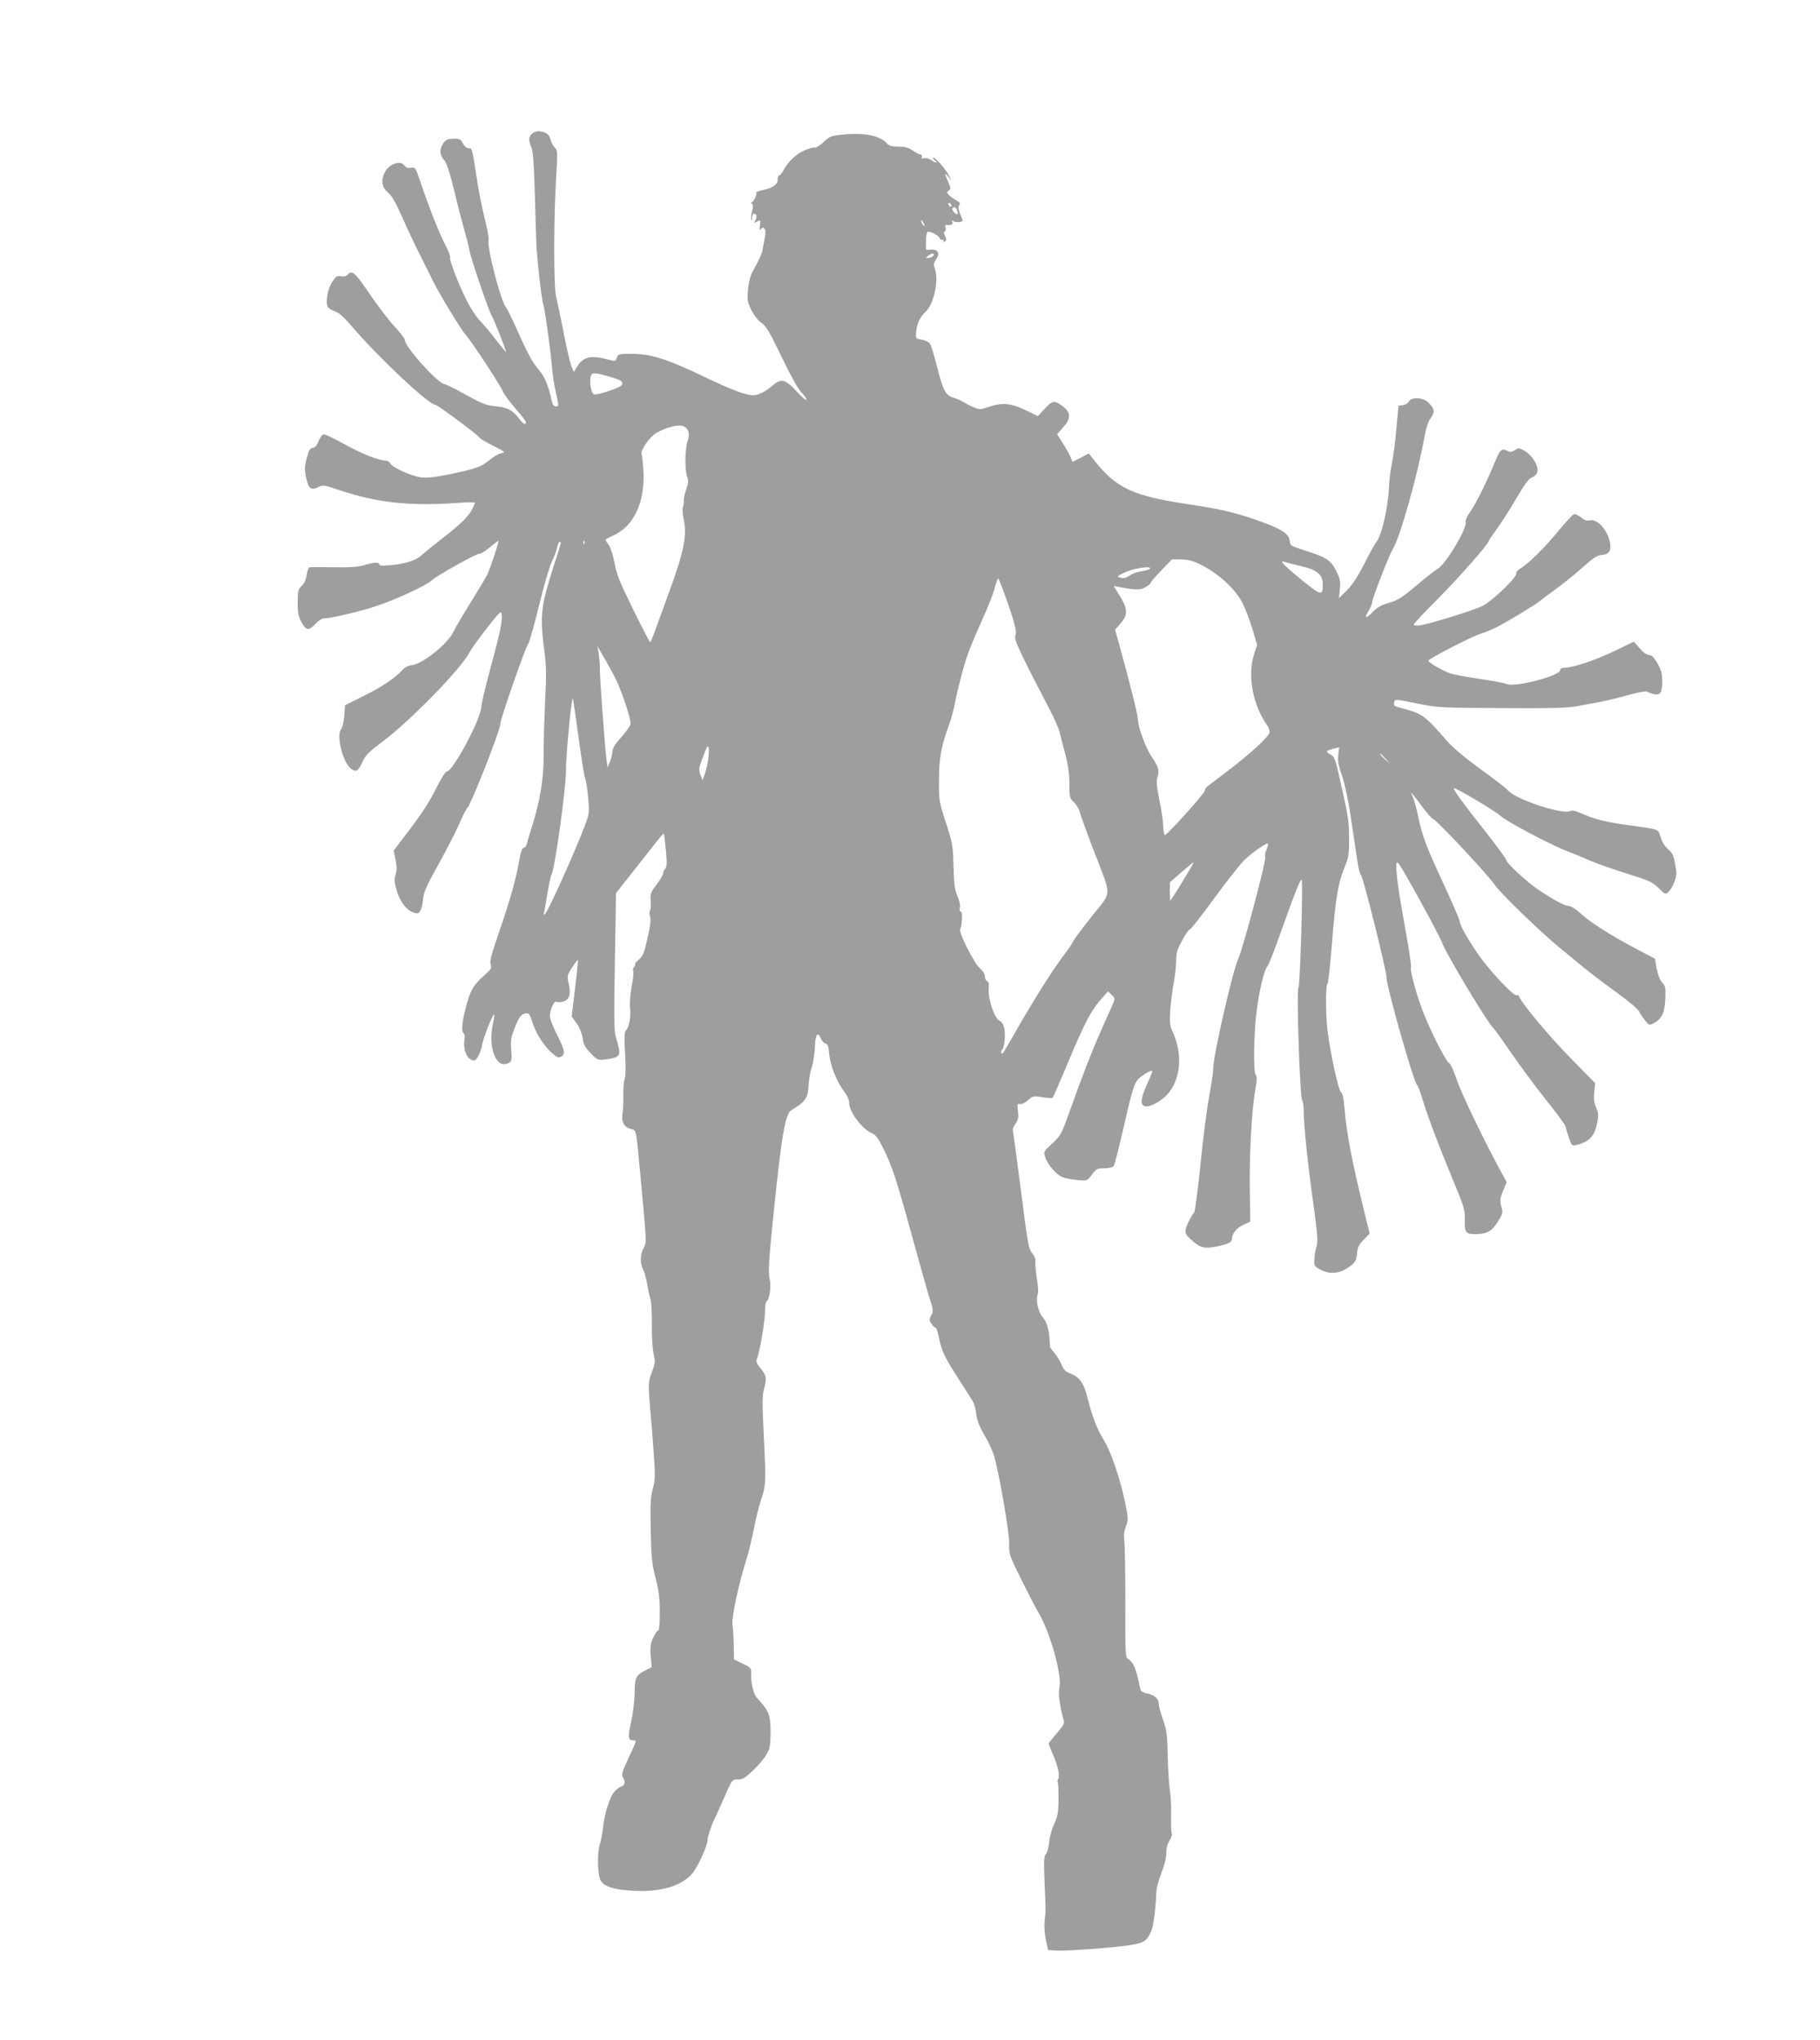
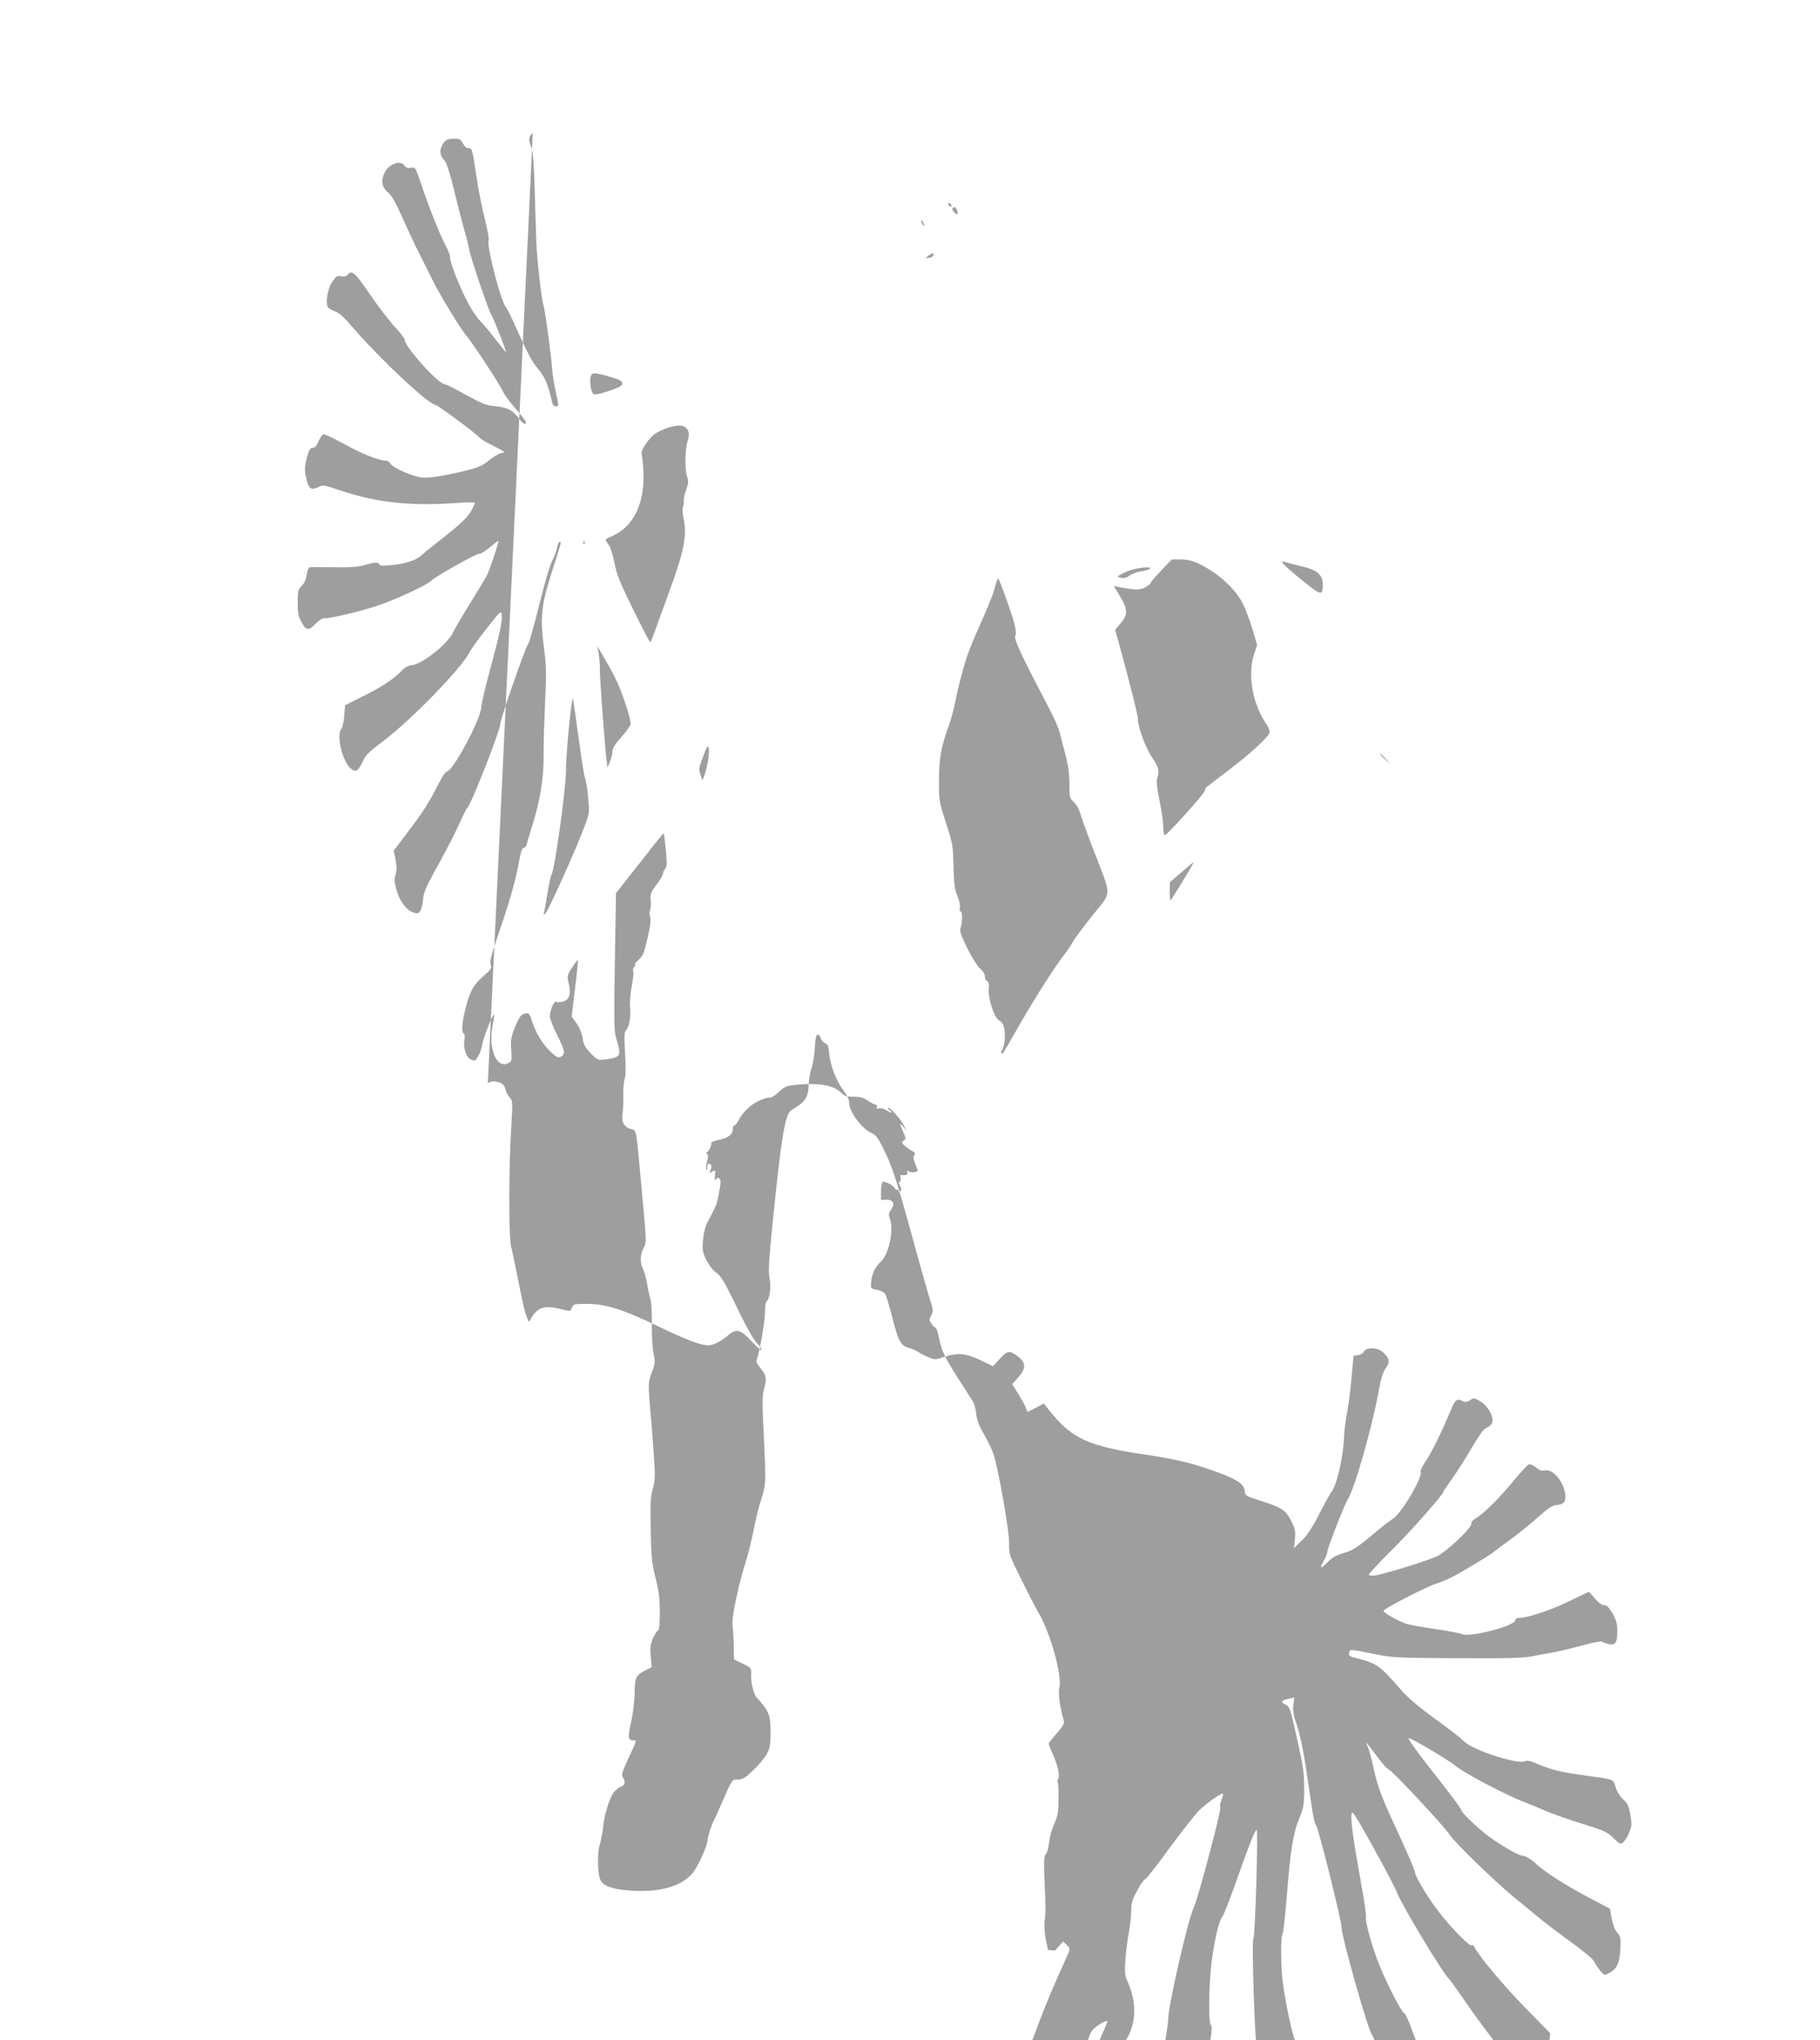
<svg xmlns="http://www.w3.org/2000/svg" version="1.0" width="1142pt" height="1280pt" viewBox="0 0 1142 1280" preserveAspectRatio="xMidYMid meet">
  <g transform="translate(0,1280) scale(0.1,-0.1)" fill="#9e9e9e" stroke="none">
-     <path d="M3343 11965 c-26 -19 -29 -44 -9 -88 10 -23 16 -99 21 -267 4 -129 8 -275 10 -325 4 -110 32 -359 45 -400 11 -35 50 -323 55 -405 2 -30 12 -94 23 -142 19 -86 19 -88 1 -88 -12 0 -21 9 -25 28 -26 114 -46 160 -93 214 -32 37 -68 106 -136 259 -25 57 -52 110 -59 119 -34 38 -124 388 -110 425 3 7 -8 66 -24 132 -17 65 -40 181 -51 258 -29 188 -28 185 -51 185 -12 0 -26 12 -35 30 -13 24 -22 30 -49 30 -49 0 -65 -8 -82 -42 -18 -35 -13 -64 15 -95 13 -14 34 -78 61 -189 22 -93 52 -208 66 -256 14 -49 27 -101 29 -116 5 -41 125 -394 140 -412 11 -14 96 -230 90 -230 -1 0 -30 36 -64 79 -33 44 -78 97 -100 119 -21 22 -57 76 -79 120 -51 97 -114 261 -108 278 3 7 -11 41 -29 76 -36 68 -100 228 -155 391 -33 97 -34 99 -63 94 -20 -3 -32 2 -40 15 -22 35 -95 10 -122 -42 -26 -50 -20 -95 19 -127 24 -20 49 -64 91 -158 31 -71 84 -184 118 -250 33 -66 69 -138 80 -160 39 -78 172 -297 201 -328 36 -41 215 -312 232 -354 8 -18 43 -66 79 -107 36 -41 65 -79 65 -85 0 -21 -18 -11 -44 24 -40 52 -72 69 -146 76 -58 5 -83 15 -187 72 -66 37 -126 67 -134 67 -39 1 -249 234 -249 277 0 8 -29 47 -65 85 -36 39 -106 131 -156 204 -91 135 -111 153 -139 119 -8 -9 -22 -12 -40 -8 -25 4 -32 0 -56 -37 -29 -43 -43 -132 -26 -158 5 -7 25 -19 45 -26 26 -9 58 -38 112 -102 162 -189 476 -484 517 -484 13 0 265 -187 276 -205 4 -7 43 -31 87 -52 78 -40 79 -41 48 -47 -17 -4 -49 -23 -71 -42 -50 -42 -82 -54 -247 -89 -89 -18 -145 -25 -178 -21 -59 6 -184 62 -198 88 -5 10 -18 18 -28 18 -44 0 -154 44 -263 105 -64 35 -123 63 -130 60 -7 -3 -21 -23 -30 -45 -11 -27 -23 -40 -36 -40 -16 0 -23 -13 -37 -63 -14 -54 -15 -73 -5 -120 15 -72 30 -86 75 -64 33 16 37 15 137 -19 233 -78 437 -100 731 -80 64 5 117 6 117 2 0 -4 -9 -23 -19 -44 -23 -45 -76 -95 -197 -189 -50 -39 -103 -82 -118 -96 -35 -33 -101 -54 -193 -63 -52 -5 -73 -3 -73 5 0 15 -36 14 -95 -5 -37 -11 -88 -15 -190 -13 -77 1 -145 1 -152 0 -6 0 -15 -22 -19 -48 -4 -30 -15 -54 -31 -69 -22 -20 -25 -32 -25 -101 -1 -62 3 -87 21 -121 30 -59 46 -62 88 -19 19 21 43 37 55 37 41 0 217 41 322 75 123 40 323 132 354 163 28 28 290 174 301 168 5 -3 33 14 62 38 30 25 55 44 56 42 5 -4 -54 -182 -72 -216 -10 -19 -57 -98 -105 -175 -48 -77 -94 -156 -103 -175 -32 -76 -198 -209 -266 -214 -17 -1 -40 -13 -53 -27 -52 -55 -122 -103 -239 -162 l-124 -62 -5 -66 c-3 -36 -11 -74 -19 -83 -34 -40 12 -218 65 -252 30 -20 41 -12 69 47 18 40 41 63 123 124 182 137 496 460 550 565 9 19 58 86 107 149 84 106 90 112 93 85 5 -41 -12 -121 -74 -349 -30 -110 -54 -214 -54 -230 -1 -73 -178 -405 -216 -405 -8 0 -35 -42 -60 -92 -53 -106 -96 -172 -201 -309 l-73 -96 12 -57 c8 -43 8 -67 0 -94 -10 -30 -8 -48 8 -103 25 -82 78 -139 130 -139 16 0 30 38 35 90 3 41 21 81 89 204 47 84 107 199 133 257 25 57 50 107 55 110 21 14 208 489 208 530 0 29 157 479 174 499 7 8 38 118 69 244 31 126 67 250 81 276 13 26 28 63 31 83 4 21 11 37 16 37 13 0 14 6 -37 -152 -81 -254 -87 -311 -59 -528 13 -96 14 -150 5 -325 -5 -115 -10 -264 -9 -330 1 -143 -19 -274 -68 -435 -20 -63 -38 -123 -40 -132 -3 -10 -11 -18 -18 -18 -8 0 -17 -25 -25 -67 -20 -120 -58 -257 -125 -451 -52 -151 -64 -194 -56 -214 8 -21 3 -29 -45 -72 -64 -56 -86 -95 -113 -204 -23 -88 -27 -147 -11 -157 6 -4 8 -21 4 -39 -9 -50 11 -111 41 -124 23 -11 27 -9 45 20 10 17 22 50 25 72 7 43 62 183 74 190 4 3 1 -25 -7 -62 -31 -149 23 -282 98 -242 21 11 22 17 18 82 -5 58 -1 81 19 132 29 75 42 93 72 98 20 3 25 -4 41 -54 22 -71 69 -145 121 -193 33 -29 43 -34 59 -25 29 16 25 39 -25 138 -25 49 -45 101 -45 116 0 37 27 99 40 91 6 -4 23 -4 39 0 42 9 55 45 40 111 -12 52 -11 54 21 104 18 28 34 49 36 47 2 -2 -6 -82 -18 -179 l-21 -176 31 -43 c19 -27 33 -63 38 -93 5 -39 15 -58 50 -94 43 -44 44 -45 93 -39 78 9 93 21 85 65 -4 20 -13 55 -20 77 -11 33 -12 123 -6 471 l7 430 133 169 c177 225 166 213 169 195 2 -8 7 -55 12 -105 6 -71 5 -93 -5 -106 -8 -8 -14 -22 -14 -30 0 -9 -18 -40 -41 -70 -37 -49 -40 -58 -36 -101 2 -25 0 -53 -5 -61 -4 -9 -4 -26 1 -39 6 -17 2 -56 -16 -133 -21 -95 -29 -114 -56 -137 -17 -16 -27 -28 -23 -28 5 0 3 -7 -4 -15 -7 -8 -10 -21 -7 -29 4 -9 -1 -52 -10 -98 -8 -46 -13 -103 -10 -128 7 -55 -5 -124 -24 -143 -12 -11 -13 -38 -7 -148 5 -85 4 -143 -3 -159 -5 -14 -9 -59 -8 -100 1 -41 -1 -93 -5 -115 -9 -52 9 -87 51 -98 38 -11 33 10 63 -312 38 -411 38 -399 18 -436 -22 -41 -23 -94 -3 -133 8 -15 19 -56 25 -90 5 -33 15 -77 21 -96 6 -19 10 -92 9 -163 -1 -70 4 -152 11 -182 11 -49 10 -59 -11 -115 -21 -55 -22 -72 -16 -158 4 -53 8 -108 10 -122 2 -14 9 -106 16 -205 12 -165 12 -187 -4 -245 -14 -54 -17 -98 -13 -260 3 -169 7 -209 30 -300 21 -82 27 -129 27 -217 0 -73 -4 -113 -11 -113 -5 0 -19 -21 -31 -47 -17 -38 -20 -59 -15 -115 l6 -68 -37 -19 c-62 -31 -69 -46 -70 -141 0 -47 -10 -129 -22 -184 -22 -101 -20 -115 18 -116 17 0 17 -2 -35 -112 -39 -84 -45 -103 -35 -119 18 -29 14 -49 -12 -59 -13 -4 -33 -21 -45 -36 -27 -35 -60 -142 -67 -219 -3 -33 -13 -82 -21 -109 -17 -55 -14 -188 6 -225 17 -31 60 -49 142 -59 203 -23 359 15 434 105 35 42 95 174 95 211 0 18 24 90 39 120 5 9 28 60 51 112 66 151 62 145 101 145 28 0 45 10 92 55 32 30 71 75 85 100 23 39 26 55 27 140 0 110 -9 134 -88 220 -19 21 -37 97 -34 145 2 39 1 41 -53 67 l-55 27 -1 88 c-1 48 -5 106 -8 128 -7 42 38 256 89 416 13 42 33 125 45 185 11 60 32 144 46 186 30 91 31 105 16 407 -10 201 -10 241 3 291 17 65 14 80 -26 129 -22 27 -26 39 -19 57 18 46 50 236 50 294 0 32 4 61 9 64 20 13 31 94 20 143 -9 40 -6 103 20 363 54 531 77 672 117 695 89 53 105 77 108 163 2 32 10 80 20 108 9 27 17 83 19 124 2 78 19 103 37 55 6 -15 19 -29 29 -32 15 -4 20 -17 24 -66 7 -74 46 -172 92 -233 21 -27 33 -55 33 -72 -2 -55 81 -167 143 -192 23 -10 39 -31 68 -89 57 -113 84 -194 182 -551 49 -179 100 -359 113 -400 22 -68 23 -77 9 -103 -13 -25 -13 -31 2 -53 8 -13 20 -24 25 -24 5 0 14 -26 20 -57 21 -100 36 -129 165 -328 17 -26 38 -59 47 -74 10 -14 20 -51 23 -80 4 -40 17 -75 49 -130 24 -42 51 -97 59 -122 31 -91 101 -492 99 -562 -2 -67 0 -73 75 -225 43 -87 91 -180 108 -208 75 -125 151 -399 132 -475 -9 -32 4 -122 28 -205 5 -16 -6 -35 -44 -79 -28 -32 -51 -61 -51 -65 0 -4 11 -33 25 -64 33 -74 46 -135 35 -157 -5 -9 -7 -19 -3 -22 3 -3 5 -50 5 -105 -1 -83 -5 -106 -27 -155 -15 -31 -29 -83 -32 -114 -3 -32 -12 -66 -20 -75 -13 -14 -14 -43 -9 -175 8 -187 8 -174 1 -243 -4 -32 -1 -82 7 -120 l14 -65 44 -3 c62 -5 366 17 470 34 90 14 105 25 134 89 13 31 27 136 31 235 1 34 14 84 33 131 19 48 30 93 30 121 -1 30 6 57 20 80 12 19 19 38 15 42 -4 3 -6 54 -5 112 2 59 -2 132 -8 163 -5 31 -11 126 -13 211 -3 138 -6 163 -30 231 -15 41 -27 87 -27 102 0 30 -29 54 -77 63 -18 3 -34 13 -37 23 -2 9 -10 41 -16 71 -16 68 -34 106 -60 120 -19 10 -20 23 -19 358 0 191 -3 366 -7 389 -4 28 -1 55 10 85 16 42 16 49 -3 144 -30 148 -88 321 -132 393 -47 78 -73 145 -105 269 -25 100 -51 134 -117 158 -21 8 -35 23 -46 51 -9 22 -28 54 -43 72 -16 18 -28 36 -29 39 0 4 -2 29 -4 56 -5 61 -20 107 -43 132 -26 27 -44 107 -32 138 6 17 5 53 -5 110 -7 47 -11 94 -8 104 2 11 -6 31 -20 48 -23 28 -28 55 -71 394 -26 201 -49 371 -51 378 -3 7 5 26 17 42 17 24 20 38 15 78 -5 45 -4 49 12 45 11 -3 32 7 51 24 31 28 34 28 91 19 32 -5 61 -7 64 -4 3 3 43 95 89 204 107 258 148 336 208 407 l50 57 23 -22 c21 -20 22 -25 10 -52 -8 -17 -41 -94 -76 -171 -60 -135 -120 -290 -209 -539 -40 -111 -47 -124 -98 -171 -55 -51 -55 -51 -43 -87 16 -49 75 -115 114 -126 17 -6 58 -13 89 -16 60 -6 59 -7 99 47 17 23 28 27 69 27 26 0 52 6 57 13 6 6 31 104 57 217 55 243 71 298 94 325 22 26 92 67 92 54 0 -5 -13 -39 -30 -75 -41 -92 -47 -129 -22 -143 29 -16 118 33 159 87 74 98 82 246 20 380 -17 37 -19 57 -14 135 4 51 13 128 22 172 8 44 15 106 15 138 0 48 6 70 38 127 20 38 42 70 49 70 6 0 74 87 151 193 77 105 162 213 188 239 48 47 143 113 150 105 2 -2 -2 -20 -10 -39 -8 -19 -11 -39 -7 -44 10 -11 -141 -580 -169 -638 -35 -72 -161 -626 -158 -693 1 -15 -11 -95 -26 -178 -15 -82 -40 -278 -55 -434 -16 -156 -33 -286 -39 -290 -6 -4 -22 -31 -36 -60 -28 -62 -26 -72 29 -119 46 -41 76 -48 149 -33 74 16 96 27 96 49 1 33 28 66 71 87 l44 20 -3 190 c-4 219 11 500 33 629 12 66 13 92 4 102 -16 19 -12 272 7 409 17 129 46 250 67 273 8 10 50 116 92 237 81 228 112 305 122 305 10 0 -9 -664 -20 -678 -13 -16 9 -692 24 -706 5 -6 9 -37 9 -70 1 -91 25 -325 61 -581 26 -190 29 -234 20 -264 -7 -20 -13 -56 -14 -81 -2 -44 -1 -46 43 -68 64 -33 131 -21 198 37 17 14 24 34 27 67 3 38 11 54 41 85 l38 39 -23 93 c-88 358 -122 533 -136 705 -5 55 -12 85 -21 90 -16 9 -66 240 -84 382 -12 104 -13 283 -1 296 5 5 16 106 26 224 23 298 40 407 78 499 29 70 32 84 32 191 0 100 -6 141 -45 313 -42 192 -45 199 -74 214 -32 17 -26 24 28 37 l29 7 -6 -48 c-4 -37 1 -67 24 -131 17 -50 39 -153 54 -255 14 -95 32 -214 40 -266 7 -52 18 -97 24 -100 13 -8 161 -601 161 -644 0 -60 173 -667 192 -675 4 -2 20 -43 34 -90 35 -115 99 -284 191 -506 69 -166 75 -186 74 -246 -2 -87 5 -94 75 -93 68 2 96 19 137 85 26 42 28 49 17 88 -10 37 -9 49 11 98 l23 55 -28 51 c-101 183 -249 488 -282 583 -21 62 -45 113 -51 113 -14 0 -108 181 -157 304 -44 108 -89 272 -83 297 3 11 -12 113 -33 227 -45 249 -63 376 -58 420 3 29 17 7 137 -208 74 -133 140 -260 148 -282 24 -69 292 -515 327 -543 6 -5 53 -71 104 -145 50 -74 148 -207 218 -295 70 -87 128 -166 128 -175 1 -8 10 -39 20 -68 17 -50 20 -53 45 -47 84 21 115 54 133 140 9 48 8 61 -7 95 -13 30 -16 54 -12 97 l6 57 -159 162 c-135 138 -300 336 -318 382 -2 7 -11 11 -18 8 -15 -6 -145 129 -219 229 -64 86 -135 207 -135 231 0 10 -41 105 -90 212 -119 255 -143 317 -170 442 -12 58 -29 118 -37 135 -20 39 -8 26 62 -68 31 -42 63 -77 69 -77 16 0 352 -359 385 -412 30 -47 292 -301 408 -395 39 -32 105 -86 146 -120 41 -34 134 -105 208 -158 80 -58 138 -107 145 -123 7 -15 24 -40 38 -57 24 -29 26 -29 52 -15 52 28 69 64 73 151 3 73 1 83 -20 105 -14 15 -26 47 -34 86 l-11 63 -129 68 c-155 82 -278 161 -341 219 -27 25 -57 43 -72 44 -28 2 -94 38 -194 105 -72 49 -198 166 -198 185 0 7 -60 88 -133 181 -140 177 -202 262 -195 268 6 7 259 -143 288 -170 43 -40 322 -188 435 -230 33 -13 97 -39 142 -59 45 -19 149 -55 230 -80 132 -41 151 -50 190 -88 41 -41 43 -41 62 -24 11 10 28 38 37 63 15 39 16 53 5 111 -10 55 -18 71 -44 93 -18 15 -38 46 -47 75 -19 56 3 48 -220 79 -129 18 -196 36 -277 71 -37 17 -59 21 -71 15 -47 -24 -342 73 -389 129 -10 12 -87 72 -172 133 -95 69 -175 136 -210 176 -146 168 -156 174 -298 211 -34 8 -40 14 -36 30 7 25 0 25 151 -5 121 -25 141 -26 526 -28 304 -2 418 1 471 12 39 7 104 20 145 27 42 8 123 28 180 44 58 16 109 25 115 21 5 -5 23 -11 38 -15 44 -11 57 7 57 78 0 49 -6 71 -30 114 -23 38 -36 52 -53 52 -14 0 -36 16 -58 42 l-37 42 -129 -62 c-120 -57 -255 -102 -310 -102 -13 0 -23 -6 -23 -14 0 -37 -291 -112 -338 -87 -9 5 -84 19 -165 31 -81 12 -165 27 -185 34 -57 21 -142 70 -139 81 4 14 271 151 328 169 25 7 70 26 100 41 67 34 244 141 267 161 9 8 54 42 100 75 45 32 122 94 170 137 69 62 94 78 122 80 44 3 60 24 53 70 -12 83 -80 160 -130 147 -17 -4 -32 1 -54 19 -16 14 -36 23 -44 19 -9 -3 -53 -51 -99 -107 -87 -106 -185 -202 -236 -233 -17 -9 -28 -23 -26 -30 9 -22 -153 -176 -214 -206 -61 -29 -333 -113 -392 -121 -21 -2 -38 -1 -38 5 0 5 70 80 156 166 133 134 314 340 314 357 0 3 24 39 54 80 30 42 85 128 122 192 40 69 75 119 88 124 12 4 28 15 35 24 28 33 -18 119 -81 152 -27 14 -32 14 -54 -1 -18 -12 -29 -13 -43 -5 -37 19 -48 11 -76 -57 -54 -131 -125 -276 -160 -324 -19 -27 -32 -55 -29 -63 14 -35 -126 -270 -178 -297 -13 -7 -61 -44 -108 -84 -117 -98 -137 -111 -203 -130 -42 -12 -69 -28 -97 -58 -43 -44 -52 -37 -20 15 11 18 20 41 20 50 0 23 105 293 129 332 46 74 156 466 197 696 12 66 25 105 41 127 28 37 25 58 -14 97 -33 33 -106 37 -123 7 -5 -11 -22 -21 -37 -23 l-28 -3 -13 -140 c-6 -77 -19 -176 -28 -220 -9 -44 -18 -114 -19 -156 -6 -129 -46 -299 -79 -339 -7 -8 -41 -69 -75 -136 -43 -84 -77 -136 -111 -169 l-49 -48 6 56 c5 48 2 64 -22 113 -33 68 -63 88 -194 129 -94 30 -96 31 -99 63 -5 46 -56 77 -222 134 -131 45 -221 65 -406 93 -357 53 -460 101 -601 280 l-31 40 -51 -27 -52 -26 -13 33 c-8 18 -30 57 -49 87 l-34 54 38 43 c54 61 49 98 -18 143 -41 26 -52 23 -99 -28 l-42 -45 -49 24 c-120 60 -168 65 -272 30 -40 -14 -47 -13 -85 3 -23 10 -52 25 -65 34 -14 8 -40 20 -60 25 -48 14 -64 46 -102 196 -17 68 -37 133 -44 143 -8 10 -31 22 -52 25 -37 6 -38 7 -35 46 5 56 24 96 61 130 50 47 82 195 58 265 -11 31 -10 38 7 63 26 36 12 63 -33 61 l-31 -2 0 53 c0 30 4 57 10 60 13 8 70 -22 77 -40 3 -8 9 -12 14 -9 5 3 9 0 9 -7 0 -10 3 -10 11 -2 8 8 7 17 -2 34 -8 15 -8 24 -1 27 5 1 8 12 5 23 -3 11 -2 19 3 18 29 -5 46 2 40 17 -5 13 -4 14 7 6 11 -10 57 -6 57 4 0 2 -7 22 -16 44 -12 30 -13 44 -5 53 8 11 5 17 -16 28 -15 8 -36 23 -47 33 -17 17 -17 20 -3 31 14 10 14 15 -4 54 -24 55 -24 62 2 31 l20 -25 -15 30 c-19 40 -85 115 -99 115 -7 0 -3 -7 7 -15 27 -20 6 -19 -22 1 -13 9 -32 14 -43 11 -15 -4 -19 -2 -15 9 3 8 0 14 -7 14 -7 0 -29 11 -49 25 -28 19 -50 25 -91 25 -41 0 -58 5 -72 20 -47 52 -145 70 -293 54 -56 -6 -69 -11 -105 -46 -22 -21 -47 -36 -54 -34 -7 3 -37 -5 -66 -18 -53 -23 -104 -72 -132 -126 -9 -17 -20 -30 -25 -30 -6 0 -10 -11 -10 -23 0 -34 -28 -55 -88 -68 -29 -6 -50 -14 -47 -18 6 -11 -18 -61 -30 -61 -5 0 -4 -4 2 -8 9 -6 10 -17 2 -46 -6 -20 -8 -45 -6 -54 3 -10 5 -5 6 11 0 15 5 27 10 27 17 0 22 -19 11 -41 -11 -19 -10 -20 10 -9 22 12 22 10 18 -25 -3 -28 -2 -34 7 -22 8 11 13 12 22 2 8 -8 8 -26 1 -61 -5 -27 -11 -60 -14 -74 -5 -25 -18 -54 -63 -137 -14 -26 -24 -67 -28 -112 -5 -63 -3 -76 21 -126 17 -33 41 -65 62 -79 28 -19 50 -54 107 -172 88 -182 128 -253 156 -278 11 -11 21 -26 21 -34 0 -8 -27 15 -61 52 -71 77 -98 84 -151 37 -42 -36 -91 -61 -121 -61 -49 0 -137 34 -317 120 -222 107 -327 140 -446 140 -80 0 -85 -1 -94 -24 -9 -24 -9 -24 -62 -10 -103 27 -150 15 -189 -49 l-18 -31 -15 35 c-8 20 -24 85 -36 145 -22 112 -43 215 -61 294 -16 65 -15 503 1 754 9 151 9 161 -9 180 -11 12 -23 33 -26 48 -8 33 -23 46 -61 53 -18 4 -37 0 -51 -10z m2627 -456 c0 -6 -4 -7 -10 -4 -5 3 -10 11 -10 16 0 6 5 7 10 4 6 -3 10 -11 10 -16z m34 -25 c11 -30 6 -37 -14 -19 -11 10 -17 22 -14 26 8 14 21 11 28 -7z m-204 -99 c0 -5 -5 -3 -10 5 -5 8 -10 20 -10 25 0 6 5 3 10 -5 5 -8 10 -19 10 -25z m58 -187 c-3 -7 -15 -14 -29 -16 -23 -2 -23 -2 -5 13 24 18 39 20 34 3z m-2018 -766 c50 -15 65 -23 65 -38 0 -14 -18 -25 -82 -46 -44 -16 -88 -26 -96 -22 -17 6 -30 73 -21 110 8 30 23 29 134 -4z m456 -310 c27 -17 33 -48 19 -88 -17 -48 -19 -179 -4 -224 10 -27 9 -42 -5 -81 -10 -26 -17 -58 -15 -71 1 -13 -2 -31 -6 -41 -4 -10 -2 -44 5 -74 22 -99 2 -203 -88 -448 -22 -60 -57 -158 -79 -217 -21 -60 -40 -108 -43 -108 -3 0 -52 93 -108 208 -84 171 -104 221 -116 290 -9 46 -24 95 -35 111 -12 16 -21 32 -21 35 0 3 21 14 48 26 130 58 201 211 189 410 -3 47 -8 92 -11 101 -9 22 51 109 93 133 68 39 149 57 177 38z m-629 -734 c-3 -8 -6 -5 -6 6 -1 11 2 17 5 13 3 -3 4 -12 1 -19z m3851 -123 c119 -55 233 -157 280 -252 17 -33 44 -106 61 -160 l29 -100 -19 -58 c-43 -131 -9 -318 83 -447 11 -17 17 -36 13 -47 -9 -28 -124 -134 -259 -236 -65 -49 -124 -95 -132 -101 -8 -6 -14 -17 -14 -25 0 -16 -237 -279 -251 -279 -5 0 -9 24 -10 53 0 28 -10 101 -23 162 -16 77 -21 119 -15 140 15 51 10 70 -31 131 -41 60 -90 192 -90 242 0 25 -45 205 -116 464 l-27 97 31 36 c53 60 51 94 -13 195 l-27 43 38 -7 c102 -19 127 -19 160 -1 19 10 34 22 34 28 0 5 30 40 67 78 l66 69 56 0 c38 0 73 -8 109 -25z m644 -17 c103 -23 138 -53 138 -116 0 -71 -10 -69 -116 16 -111 89 -163 140 -129 128 11 -4 59 -16 107 -28z m-946 -16 c-3 -5 -26 -12 -52 -16 -25 -3 -59 -15 -75 -27 -22 -15 -37 -19 -57 -14 -26 7 -26 8 25 33 51 26 171 44 159 24z m-913 -159 c62 -171 80 -239 68 -261 -11 -21 29 -107 214 -461 30 -56 58 -122 64 -145 5 -22 21 -84 35 -136 18 -68 26 -121 26 -186 0 -86 1 -91 29 -118 16 -15 31 -41 35 -56 3 -16 42 -125 87 -242 118 -307 119 -254 -11 -418 -61 -77 -113 -148 -117 -157 -4 -10 -25 -43 -48 -73 -71 -93 -176 -257 -285 -445 -120 -209 -108 -190 -116 -182 -4 4 -2 12 3 19 16 19 23 88 15 133 -5 27 -15 43 -31 51 -32 16 -73 141 -67 201 3 30 0 43 -10 47 -8 3 -14 16 -14 30 0 15 -11 33 -29 48 -36 29 -135 223 -126 247 13 31 16 111 4 111 -7 0 -9 11 -6 27 3 15 -4 46 -16 72 -16 37 -21 72 -24 185 -3 132 -6 146 -48 275 -43 133 -44 139 -43 266 0 137 13 209 62 344 14 38 32 105 40 148 8 44 29 130 46 192 30 109 48 154 140 361 23 52 49 118 57 145 19 68 22 75 27 75 2 0 20 -44 39 -97z m-2428 -558 c43 -99 87 -238 81 -260 -3 -13 -30 -49 -58 -81 -37 -40 -53 -66 -55 -88 -1 -17 -8 -47 -16 -66 l-15 -35 -6 45 c-10 72 -43 521 -42 570 1 25 -3 68 -7 95 l-8 50 52 -90 c29 -49 62 -112 74 -140z m-245 -340 c18 -132 36 -248 41 -257 5 -10 14 -63 19 -118 9 -97 9 -102 -19 -177 -55 -148 -227 -531 -248 -553 -13 -13 -15 -13 -9 5 3 11 12 65 21 120 9 55 20 108 26 118 21 38 90 539 90 647 -1 97 35 468 44 458 1 -1 17 -111 35 -243z m811 -157 c-5 -29 -15 -66 -21 -83 l-12 -30 -13 35 c-11 31 -10 42 11 98 13 35 27 69 31 75 13 19 15 -36 4 -95z m4255 20 l29 -33 -32 29 c-31 28 -38 36 -30 36 2 0 16 -15 33 -32z m-1209 -655 c-23 -44 -139 -233 -143 -233 -2 0 -4 26 -4 58 l1 57 72 62 c72 62 82 70 74 56z" />
+     <path d="M3343 11965 c-26 -19 -29 -44 -9 -88 10 -23 16 -99 21 -267 4 -129 8 -275 10 -325 4 -110 32 -359 45 -400 11 -35 50 -323 55 -405 2 -30 12 -94 23 -142 19 -86 19 -88 1 -88 -12 0 -21 9 -25 28 -26 114 -46 160 -93 214 -32 37 -68 106 -136 259 -25 57 -52 110 -59 119 -34 38 -124 388 -110 425 3 7 -8 66 -24 132 -17 65 -40 181 -51 258 -29 188 -28 185 -51 185 -12 0 -26 12 -35 30 -13 24 -22 30 -49 30 -49 0 -65 -8 -82 -42 -18 -35 -13 -64 15 -95 13 -14 34 -78 61 -189 22 -93 52 -208 66 -256 14 -49 27 -101 29 -116 5 -41 125 -394 140 -412 11 -14 96 -230 90 -230 -1 0 -30 36 -64 79 -33 44 -78 97 -100 119 -21 22 -57 76 -79 120 -51 97 -114 261 -108 278 3 7 -11 41 -29 76 -36 68 -100 228 -155 391 -33 97 -34 99 -63 94 -20 -3 -32 2 -40 15 -22 35 -95 10 -122 -42 -26 -50 -20 -95 19 -127 24 -20 49 -64 91 -158 31 -71 84 -184 118 -250 33 -66 69 -138 80 -160 39 -78 172 -297 201 -328 36 -41 215 -312 232 -354 8 -18 43 -66 79 -107 36 -41 65 -79 65 -85 0 -21 -18 -11 -44 24 -40 52 -72 69 -146 76 -58 5 -83 15 -187 72 -66 37 -126 67 -134 67 -39 1 -249 234 -249 277 0 8 -29 47 -65 85 -36 39 -106 131 -156 204 -91 135 -111 153 -139 119 -8 -9 -22 -12 -40 -8 -25 4 -32 0 -56 -37 -29 -43 -43 -132 -26 -158 5 -7 25 -19 45 -26 26 -9 58 -38 112 -102 162 -189 476 -484 517 -484 13 0 265 -187 276 -205 4 -7 43 -31 87 -52 78 -40 79 -41 48 -47 -17 -4 -49 -23 -71 -42 -50 -42 -82 -54 -247 -89 -89 -18 -145 -25 -178 -21 -59 6 -184 62 -198 88 -5 10 -18 18 -28 18 -44 0 -154 44 -263 105 -64 35 -123 63 -130 60 -7 -3 -21 -23 -30 -45 -11 -27 -23 -40 -36 -40 -16 0 -23 -13 -37 -63 -14 -54 -15 -73 -5 -120 15 -72 30 -86 75 -64 33 16 37 15 137 -19 233 -78 437 -100 731 -80 64 5 117 6 117 2 0 -4 -9 -23 -19 -44 -23 -45 -76 -95 -197 -189 -50 -39 -103 -82 -118 -96 -35 -33 -101 -54 -193 -63 -52 -5 -73 -3 -73 5 0 15 -36 14 -95 -5 -37 -11 -88 -15 -190 -13 -77 1 -145 1 -152 0 -6 0 -15 -22 -19 -48 -4 -30 -15 -54 -31 -69 -22 -20 -25 -32 -25 -101 -1 -62 3 -87 21 -121 30 -59 46 -62 88 -19 19 21 43 37 55 37 41 0 217 41 322 75 123 40 323 132 354 163 28 28 290 174 301 168 5 -3 33 14 62 38 30 25 55 44 56 42 5 -4 -54 -182 -72 -216 -10 -19 -57 -98 -105 -175 -48 -77 -94 -156 -103 -175 -32 -76 -198 -209 -266 -214 -17 -1 -40 -13 -53 -27 -52 -55 -122 -103 -239 -162 l-124 -62 -5 -66 c-3 -36 -11 -74 -19 -83 -34 -40 12 -218 65 -252 30 -20 41 -12 69 47 18 40 41 63 123 124 182 137 496 460 550 565 9 19 58 86 107 149 84 106 90 112 93 85 5 -41 -12 -121 -74 -349 -30 -110 -54 -214 -54 -230 -1 -73 -178 -405 -216 -405 -8 0 -35 -42 -60 -92 -53 -106 -96 -172 -201 -309 l-73 -96 12 -57 c8 -43 8 -67 0 -94 -10 -30 -8 -48 8 -103 25 -82 78 -139 130 -139 16 0 30 38 35 90 3 41 21 81 89 204 47 84 107 199 133 257 25 57 50 107 55 110 21 14 208 489 208 530 0 29 157 479 174 499 7 8 38 118 69 244 31 126 67 250 81 276 13 26 28 63 31 83 4 21 11 37 16 37 13 0 14 6 -37 -152 -81 -254 -87 -311 -59 -528 13 -96 14 -150 5 -325 -5 -115 -10 -264 -9 -330 1 -143 -19 -274 -68 -435 -20 -63 -38 -123 -40 -132 -3 -10 -11 -18 -18 -18 -8 0 -17 -25 -25 -67 -20 -120 -58 -257 -125 -451 -52 -151 -64 -194 -56 -214 8 -21 3 -29 -45 -72 -64 -56 -86 -95 -113 -204 -23 -88 -27 -147 -11 -157 6 -4 8 -21 4 -39 -9 -50 11 -111 41 -124 23 -11 27 -9 45 20 10 17 22 50 25 72 7 43 62 183 74 190 4 3 1 -25 -7 -62 -31 -149 23 -282 98 -242 21 11 22 17 18 82 -5 58 -1 81 19 132 29 75 42 93 72 98 20 3 25 -4 41 -54 22 -71 69 -145 121 -193 33 -29 43 -34 59 -25 29 16 25 39 -25 138 -25 49 -45 101 -45 116 0 37 27 99 40 91 6 -4 23 -4 39 0 42 9 55 45 40 111 -12 52 -11 54 21 104 18 28 34 49 36 47 2 -2 -6 -82 -18 -179 l-21 -176 31 -43 c19 -27 33 -63 38 -93 5 -39 15 -58 50 -94 43 -44 44 -45 93 -39 78 9 93 21 85 65 -4 20 -13 55 -20 77 -11 33 -12 123 -6 471 l7 430 133 169 c177 225 166 213 169 195 2 -8 7 -55 12 -105 6 -71 5 -93 -5 -106 -8 -8 -14 -22 -14 -30 0 -9 -18 -40 -41 -70 -37 -49 -40 -58 -36 -101 2 -25 0 -53 -5 -61 -4 -9 -4 -26 1 -39 6 -17 2 -56 -16 -133 -21 -95 -29 -114 -56 -137 -17 -16 -27 -28 -23 -28 5 0 3 -7 -4 -15 -7 -8 -10 -21 -7 -29 4 -9 -1 -52 -10 -98 -8 -46 -13 -103 -10 -128 7 -55 -5 -124 -24 -143 -12 -11 -13 -38 -7 -148 5 -85 4 -143 -3 -159 -5 -14 -9 -59 -8 -100 1 -41 -1 -93 -5 -115 -9 -52 9 -87 51 -98 38 -11 33 10 63 -312 38 -411 38 -399 18 -436 -22 -41 -23 -94 -3 -133 8 -15 19 -56 25 -90 5 -33 15 -77 21 -96 6 -19 10 -92 9 -163 -1 -70 4 -152 11 -182 11 -49 10 -59 -11 -115 -21 -55 -22 -72 -16 -158 4 -53 8 -108 10 -122 2 -14 9 -106 16 -205 12 -165 12 -187 -4 -245 -14 -54 -17 -98 -13 -260 3 -169 7 -209 30 -300 21 -82 27 -129 27 -217 0 -73 -4 -113 -11 -113 -5 0 -19 -21 -31 -47 -17 -38 -20 -59 -15 -115 l6 -68 -37 -19 c-62 -31 -69 -46 -70 -141 0 -47 -10 -129 -22 -184 -22 -101 -20 -115 18 -116 17 0 17 -2 -35 -112 -39 -84 -45 -103 -35 -119 18 -29 14 -49 -12 -59 -13 -4 -33 -21 -45 -36 -27 -35 -60 -142 -67 -219 -3 -33 -13 -82 -21 -109 -17 -55 -14 -188 6 -225 17 -31 60 -49 142 -59 203 -23 359 15 434 105 35 42 95 174 95 211 0 18 24 90 39 120 5 9 28 60 51 112 66 151 62 145 101 145 28 0 45 10 92 55 32 30 71 75 85 100 23 39 26 55 27 140 0 110 -9 134 -88 220 -19 21 -37 97 -34 145 2 39 1 41 -53 67 l-55 27 -1 88 c-1 48 -5 106 -8 128 -7 42 38 256 89 416 13 42 33 125 45 185 11 60 32 144 46 186 30 91 31 105 16 407 -10 201 -10 241 3 291 17 65 14 80 -26 129 -22 27 -26 39 -19 57 18 46 50 236 50 294 0 32 4 61 9 64 20 13 31 94 20 143 -9 40 -6 103 20 363 54 531 77 672 117 695 89 53 105 77 108 163 2 32 10 80 20 108 9 27 17 83 19 124 2 78 19 103 37 55 6 -15 19 -29 29 -32 15 -4 20 -17 24 -66 7 -74 46 -172 92 -233 21 -27 33 -55 33 -72 -2 -55 81 -167 143 -192 23 -10 39 -31 68 -89 57 -113 84 -194 182 -551 49 -179 100 -359 113 -400 22 -68 23 -77 9 -103 -13 -25 -13 -31 2 -53 8 -13 20 -24 25 -24 5 0 14 -26 20 -57 21 -100 36 -129 165 -328 17 -26 38 -59 47 -74 10 -14 20 -51 23 -80 4 -40 17 -75 49 -130 24 -42 51 -97 59 -122 31 -91 101 -492 99 -562 -2 -67 0 -73 75 -225 43 -87 91 -180 108 -208 75 -125 151 -399 132 -475 -9 -32 4 -122 28 -205 5 -16 -6 -35 -44 -79 -28 -32 -51 -61 -51 -65 0 -4 11 -33 25 -64 33 -74 46 -135 35 -157 -5 -9 -7 -19 -3 -22 3 -3 5 -50 5 -105 -1 -83 -5 -106 -27 -155 -15 -31 -29 -83 -32 -114 -3 -32 -12 -66 -20 -75 -13 -14 -14 -43 -9 -175 8 -187 8 -174 1 -243 -4 -32 -1 -82 7 -120 l14 -65 44 -3 l50 57 23 -22 c21 -20 22 -25 10 -52 -8 -17 -41 -94 -76 -171 -60 -135 -120 -290 -209 -539 -40 -111 -47 -124 -98 -171 -55 -51 -55 -51 -43 -87 16 -49 75 -115 114 -126 17 -6 58 -13 89 -16 60 -6 59 -7 99 47 17 23 28 27 69 27 26 0 52 6 57 13 6 6 31 104 57 217 55 243 71 298 94 325 22 26 92 67 92 54 0 -5 -13 -39 -30 -75 -41 -92 -47 -129 -22 -143 29 -16 118 33 159 87 74 98 82 246 20 380 -17 37 -19 57 -14 135 4 51 13 128 22 172 8 44 15 106 15 138 0 48 6 70 38 127 20 38 42 70 49 70 6 0 74 87 151 193 77 105 162 213 188 239 48 47 143 113 150 105 2 -2 -2 -20 -10 -39 -8 -19 -11 -39 -7 -44 10 -11 -141 -580 -169 -638 -35 -72 -161 -626 -158 -693 1 -15 -11 -95 -26 -178 -15 -82 -40 -278 -55 -434 -16 -156 -33 -286 -39 -290 -6 -4 -22 -31 -36 -60 -28 -62 -26 -72 29 -119 46 -41 76 -48 149 -33 74 16 96 27 96 49 1 33 28 66 71 87 l44 20 -3 190 c-4 219 11 500 33 629 12 66 13 92 4 102 -16 19 -12 272 7 409 17 129 46 250 67 273 8 10 50 116 92 237 81 228 112 305 122 305 10 0 -9 -664 -20 -678 -13 -16 9 -692 24 -706 5 -6 9 -37 9 -70 1 -91 25 -325 61 -581 26 -190 29 -234 20 -264 -7 -20 -13 -56 -14 -81 -2 -44 -1 -46 43 -68 64 -33 131 -21 198 37 17 14 24 34 27 67 3 38 11 54 41 85 l38 39 -23 93 c-88 358 -122 533 -136 705 -5 55 -12 85 -21 90 -16 9 -66 240 -84 382 -12 104 -13 283 -1 296 5 5 16 106 26 224 23 298 40 407 78 499 29 70 32 84 32 191 0 100 -6 141 -45 313 -42 192 -45 199 -74 214 -32 17 -26 24 28 37 l29 7 -6 -48 c-4 -37 1 -67 24 -131 17 -50 39 -153 54 -255 14 -95 32 -214 40 -266 7 -52 18 -97 24 -100 13 -8 161 -601 161 -644 0 -60 173 -667 192 -675 4 -2 20 -43 34 -90 35 -115 99 -284 191 -506 69 -166 75 -186 74 -246 -2 -87 5 -94 75 -93 68 2 96 19 137 85 26 42 28 49 17 88 -10 37 -9 49 11 98 l23 55 -28 51 c-101 183 -249 488 -282 583 -21 62 -45 113 -51 113 -14 0 -108 181 -157 304 -44 108 -89 272 -83 297 3 11 -12 113 -33 227 -45 249 -63 376 -58 420 3 29 17 7 137 -208 74 -133 140 -260 148 -282 24 -69 292 -515 327 -543 6 -5 53 -71 104 -145 50 -74 148 -207 218 -295 70 -87 128 -166 128 -175 1 -8 10 -39 20 -68 17 -50 20 -53 45 -47 84 21 115 54 133 140 9 48 8 61 -7 95 -13 30 -16 54 -12 97 l6 57 -159 162 c-135 138 -300 336 -318 382 -2 7 -11 11 -18 8 -15 -6 -145 129 -219 229 -64 86 -135 207 -135 231 0 10 -41 105 -90 212 -119 255 -143 317 -170 442 -12 58 -29 118 -37 135 -20 39 -8 26 62 -68 31 -42 63 -77 69 -77 16 0 352 -359 385 -412 30 -47 292 -301 408 -395 39 -32 105 -86 146 -120 41 -34 134 -105 208 -158 80 -58 138 -107 145 -123 7 -15 24 -40 38 -57 24 -29 26 -29 52 -15 52 28 69 64 73 151 3 73 1 83 -20 105 -14 15 -26 47 -34 86 l-11 63 -129 68 c-155 82 -278 161 -341 219 -27 25 -57 43 -72 44 -28 2 -94 38 -194 105 -72 49 -198 166 -198 185 0 7 -60 88 -133 181 -140 177 -202 262 -195 268 6 7 259 -143 288 -170 43 -40 322 -188 435 -230 33 -13 97 -39 142 -59 45 -19 149 -55 230 -80 132 -41 151 -50 190 -88 41 -41 43 -41 62 -24 11 10 28 38 37 63 15 39 16 53 5 111 -10 55 -18 71 -44 93 -18 15 -38 46 -47 75 -19 56 3 48 -220 79 -129 18 -196 36 -277 71 -37 17 -59 21 -71 15 -47 -24 -342 73 -389 129 -10 12 -87 72 -172 133 -95 69 -175 136 -210 176 -146 168 -156 174 -298 211 -34 8 -40 14 -36 30 7 25 0 25 151 -5 121 -25 141 -26 526 -28 304 -2 418 1 471 12 39 7 104 20 145 27 42 8 123 28 180 44 58 16 109 25 115 21 5 -5 23 -11 38 -15 44 -11 57 7 57 78 0 49 -6 71 -30 114 -23 38 -36 52 -53 52 -14 0 -36 16 -58 42 l-37 42 -129 -62 c-120 -57 -255 -102 -310 -102 -13 0 -23 -6 -23 -14 0 -37 -291 -112 -338 -87 -9 5 -84 19 -165 31 -81 12 -165 27 -185 34 -57 21 -142 70 -139 81 4 14 271 151 328 169 25 7 70 26 100 41 67 34 244 141 267 161 9 8 54 42 100 75 45 32 122 94 170 137 69 62 94 78 122 80 44 3 60 24 53 70 -12 83 -80 160 -130 147 -17 -4 -32 1 -54 19 -16 14 -36 23 -44 19 -9 -3 -53 -51 -99 -107 -87 -106 -185 -202 -236 -233 -17 -9 -28 -23 -26 -30 9 -22 -153 -176 -214 -206 -61 -29 -333 -113 -392 -121 -21 -2 -38 -1 -38 5 0 5 70 80 156 166 133 134 314 340 314 357 0 3 24 39 54 80 30 42 85 128 122 192 40 69 75 119 88 124 12 4 28 15 35 24 28 33 -18 119 -81 152 -27 14 -32 14 -54 -1 -18 -12 -29 -13 -43 -5 -37 19 -48 11 -76 -57 -54 -131 -125 -276 -160 -324 -19 -27 -32 -55 -29 -63 14 -35 -126 -270 -178 -297 -13 -7 -61 -44 -108 -84 -117 -98 -137 -111 -203 -130 -42 -12 -69 -28 -97 -58 -43 -44 -52 -37 -20 15 11 18 20 41 20 50 0 23 105 293 129 332 46 74 156 466 197 696 12 66 25 105 41 127 28 37 25 58 -14 97 -33 33 -106 37 -123 7 -5 -11 -22 -21 -37 -23 l-28 -3 -13 -140 c-6 -77 -19 -176 -28 -220 -9 -44 -18 -114 -19 -156 -6 -129 -46 -299 -79 -339 -7 -8 -41 -69 -75 -136 -43 -84 -77 -136 -111 -169 l-49 -48 6 56 c5 48 2 64 -22 113 -33 68 -63 88 -194 129 -94 30 -96 31 -99 63 -5 46 -56 77 -222 134 -131 45 -221 65 -406 93 -357 53 -460 101 -601 280 l-31 40 -51 -27 -52 -26 -13 33 c-8 18 -30 57 -49 87 l-34 54 38 43 c54 61 49 98 -18 143 -41 26 -52 23 -99 -28 l-42 -45 -49 24 c-120 60 -168 65 -272 30 -40 -14 -47 -13 -85 3 -23 10 -52 25 -65 34 -14 8 -40 20 -60 25 -48 14 -64 46 -102 196 -17 68 -37 133 -44 143 -8 10 -31 22 -52 25 -37 6 -38 7 -35 46 5 56 24 96 61 130 50 47 82 195 58 265 -11 31 -10 38 7 63 26 36 12 63 -33 61 l-31 -2 0 53 c0 30 4 57 10 60 13 8 70 -22 77 -40 3 -8 9 -12 14 -9 5 3 9 0 9 -7 0 -10 3 -10 11 -2 8 8 7 17 -2 34 -8 15 -8 24 -1 27 5 1 8 12 5 23 -3 11 -2 19 3 18 29 -5 46 2 40 17 -5 13 -4 14 7 6 11 -10 57 -6 57 4 0 2 -7 22 -16 44 -12 30 -13 44 -5 53 8 11 5 17 -16 28 -15 8 -36 23 -47 33 -17 17 -17 20 -3 31 14 10 14 15 -4 54 -24 55 -24 62 2 31 l20 -25 -15 30 c-19 40 -85 115 -99 115 -7 0 -3 -7 7 -15 27 -20 6 -19 -22 1 -13 9 -32 14 -43 11 -15 -4 -19 -2 -15 9 3 8 0 14 -7 14 -7 0 -29 11 -49 25 -28 19 -50 25 -91 25 -41 0 -58 5 -72 20 -47 52 -145 70 -293 54 -56 -6 -69 -11 -105 -46 -22 -21 -47 -36 -54 -34 -7 3 -37 -5 -66 -18 -53 -23 -104 -72 -132 -126 -9 -17 -20 -30 -25 -30 -6 0 -10 -11 -10 -23 0 -34 -28 -55 -88 -68 -29 -6 -50 -14 -47 -18 6 -11 -18 -61 -30 -61 -5 0 -4 -4 2 -8 9 -6 10 -17 2 -46 -6 -20 -8 -45 -6 -54 3 -10 5 -5 6 11 0 15 5 27 10 27 17 0 22 -19 11 -41 -11 -19 -10 -20 10 -9 22 12 22 10 18 -25 -3 -28 -2 -34 7 -22 8 11 13 12 22 2 8 -8 8 -26 1 -61 -5 -27 -11 -60 -14 -74 -5 -25 -18 -54 -63 -137 -14 -26 -24 -67 -28 -112 -5 -63 -3 -76 21 -126 17 -33 41 -65 62 -79 28 -19 50 -54 107 -172 88 -182 128 -253 156 -278 11 -11 21 -26 21 -34 0 -8 -27 15 -61 52 -71 77 -98 84 -151 37 -42 -36 -91 -61 -121 -61 -49 0 -137 34 -317 120 -222 107 -327 140 -446 140 -80 0 -85 -1 -94 -24 -9 -24 -9 -24 -62 -10 -103 27 -150 15 -189 -49 l-18 -31 -15 35 c-8 20 -24 85 -36 145 -22 112 -43 215 -61 294 -16 65 -15 503 1 754 9 151 9 161 -9 180 -11 12 -23 33 -26 48 -8 33 -23 46 -61 53 -18 4 -37 0 -51 -10z m2627 -456 c0 -6 -4 -7 -10 -4 -5 3 -10 11 -10 16 0 6 5 7 10 4 6 -3 10 -11 10 -16z m34 -25 c11 -30 6 -37 -14 -19 -11 10 -17 22 -14 26 8 14 21 11 28 -7z m-204 -99 c0 -5 -5 -3 -10 5 -5 8 -10 20 -10 25 0 6 5 3 10 -5 5 -8 10 -19 10 -25z m58 -187 c-3 -7 -15 -14 -29 -16 -23 -2 -23 -2 -5 13 24 18 39 20 34 3z m-2018 -766 c50 -15 65 -23 65 -38 0 -14 -18 -25 -82 -46 -44 -16 -88 -26 -96 -22 -17 6 -30 73 -21 110 8 30 23 29 134 -4z m456 -310 c27 -17 33 -48 19 -88 -17 -48 -19 -179 -4 -224 10 -27 9 -42 -5 -81 -10 -26 -17 -58 -15 -71 1 -13 -2 -31 -6 -41 -4 -10 -2 -44 5 -74 22 -99 2 -203 -88 -448 -22 -60 -57 -158 -79 -217 -21 -60 -40 -108 -43 -108 -3 0 -52 93 -108 208 -84 171 -104 221 -116 290 -9 46 -24 95 -35 111 -12 16 -21 32 -21 35 0 3 21 14 48 26 130 58 201 211 189 410 -3 47 -8 92 -11 101 -9 22 51 109 93 133 68 39 149 57 177 38z m-629 -734 c-3 -8 -6 -5 -6 6 -1 11 2 17 5 13 3 -3 4 -12 1 -19z m3851 -123 c119 -55 233 -157 280 -252 17 -33 44 -106 61 -160 l29 -100 -19 -58 c-43 -131 -9 -318 83 -447 11 -17 17 -36 13 -47 -9 -28 -124 -134 -259 -236 -65 -49 -124 -95 -132 -101 -8 -6 -14 -17 -14 -25 0 -16 -237 -279 -251 -279 -5 0 -9 24 -10 53 0 28 -10 101 -23 162 -16 77 -21 119 -15 140 15 51 10 70 -31 131 -41 60 -90 192 -90 242 0 25 -45 205 -116 464 l-27 97 31 36 c53 60 51 94 -13 195 l-27 43 38 -7 c102 -19 127 -19 160 -1 19 10 34 22 34 28 0 5 30 40 67 78 l66 69 56 0 c38 0 73 -8 109 -25z m644 -17 c103 -23 138 -53 138 -116 0 -71 -10 -69 -116 16 -111 89 -163 140 -129 128 11 -4 59 -16 107 -28z m-946 -16 c-3 -5 -26 -12 -52 -16 -25 -3 -59 -15 -75 -27 -22 -15 -37 -19 -57 -14 -26 7 -26 8 25 33 51 26 171 44 159 24z m-913 -159 c62 -171 80 -239 68 -261 -11 -21 29 -107 214 -461 30 -56 58 -122 64 -145 5 -22 21 -84 35 -136 18 -68 26 -121 26 -186 0 -86 1 -91 29 -118 16 -15 31 -41 35 -56 3 -16 42 -125 87 -242 118 -307 119 -254 -11 -418 -61 -77 -113 -148 -117 -157 -4 -10 -25 -43 -48 -73 -71 -93 -176 -257 -285 -445 -120 -209 -108 -190 -116 -182 -4 4 -2 12 3 19 16 19 23 88 15 133 -5 27 -15 43 -31 51 -32 16 -73 141 -67 201 3 30 0 43 -10 47 -8 3 -14 16 -14 30 0 15 -11 33 -29 48 -36 29 -135 223 -126 247 13 31 16 111 4 111 -7 0 -9 11 -6 27 3 15 -4 46 -16 72 -16 37 -21 72 -24 185 -3 132 -6 146 -48 275 -43 133 -44 139 -43 266 0 137 13 209 62 344 14 38 32 105 40 148 8 44 29 130 46 192 30 109 48 154 140 361 23 52 49 118 57 145 19 68 22 75 27 75 2 0 20 -44 39 -97z m-2428 -558 c43 -99 87 -238 81 -260 -3 -13 -30 -49 -58 -81 -37 -40 -53 -66 -55 -88 -1 -17 -8 -47 -16 -66 l-15 -35 -6 45 c-10 72 -43 521 -42 570 1 25 -3 68 -7 95 l-8 50 52 -90 c29 -49 62 -112 74 -140z m-245 -340 c18 -132 36 -248 41 -257 5 -10 14 -63 19 -118 9 -97 9 -102 -19 -177 -55 -148 -227 -531 -248 -553 -13 -13 -15 -13 -9 5 3 11 12 65 21 120 9 55 20 108 26 118 21 38 90 539 90 647 -1 97 35 468 44 458 1 -1 17 -111 35 -243z m811 -157 c-5 -29 -15 -66 -21 -83 l-12 -30 -13 35 c-11 31 -10 42 11 98 13 35 27 69 31 75 13 19 15 -36 4 -95z m4255 20 l29 -33 -32 29 c-31 28 -38 36 -30 36 2 0 16 -15 33 -32z m-1209 -655 c-23 -44 -139 -233 -143 -233 -2 0 -4 26 -4 58 l1 57 72 62 c72 62 82 70 74 56z" />
  </g>
</svg>